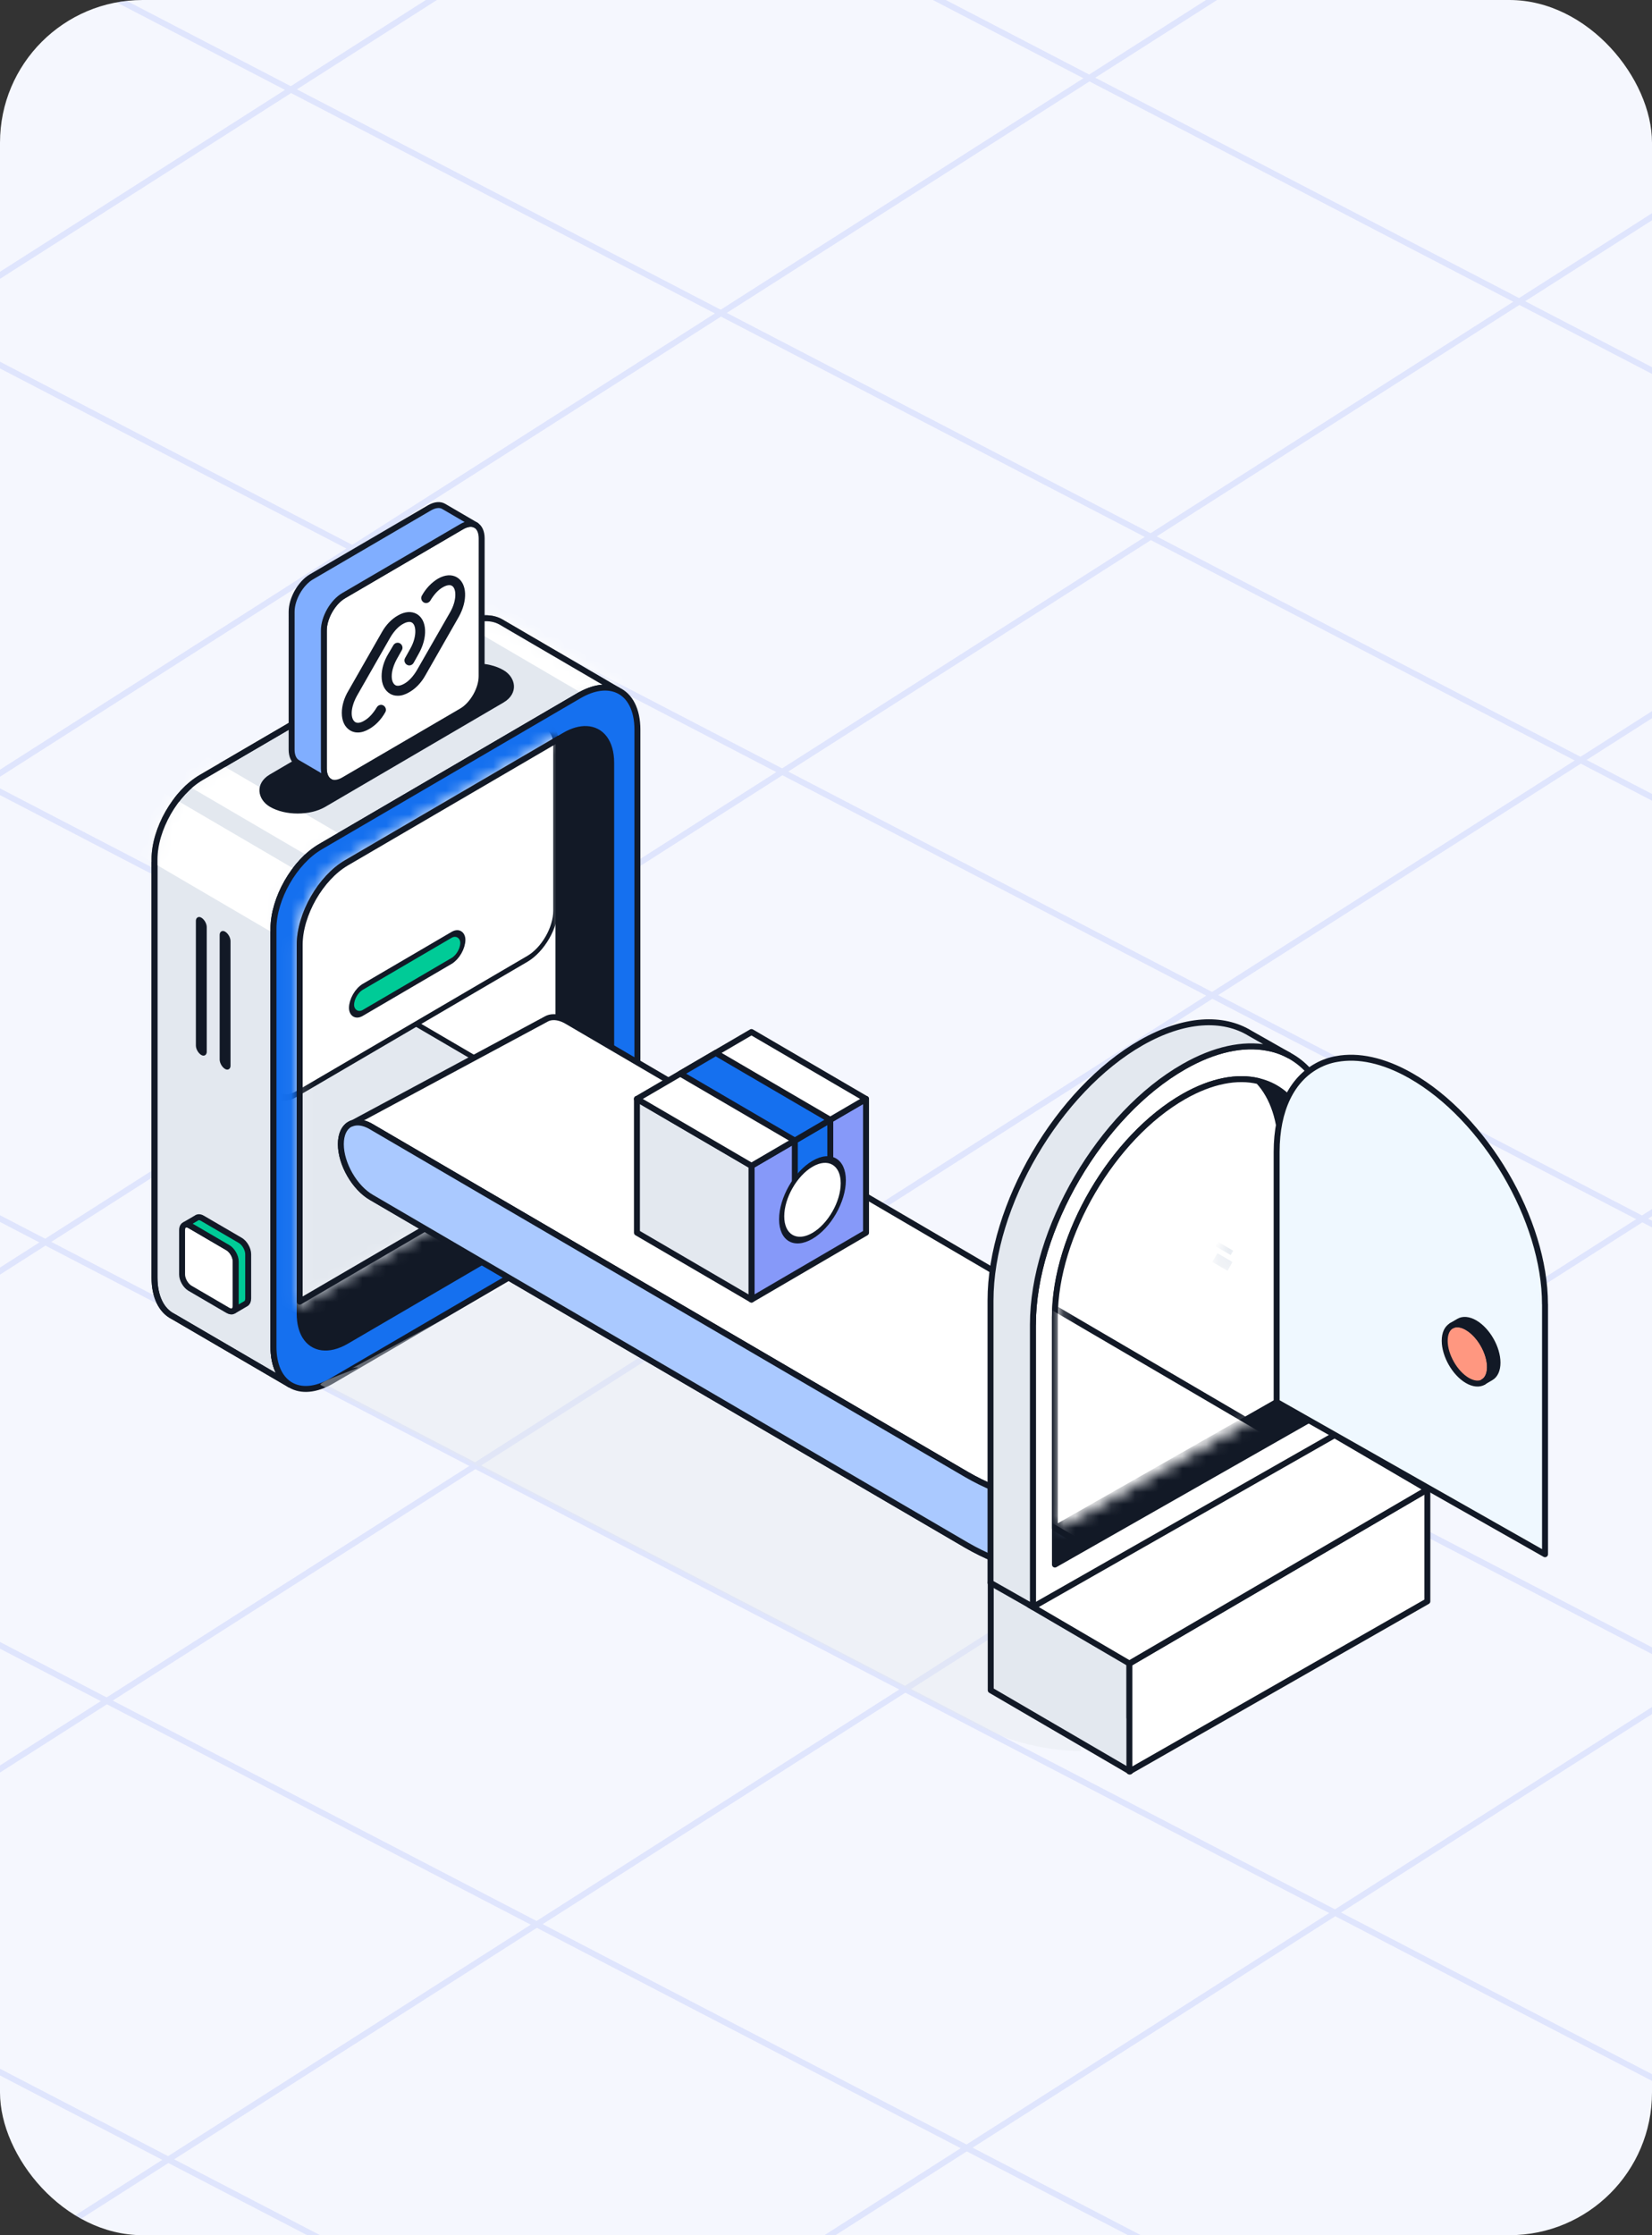
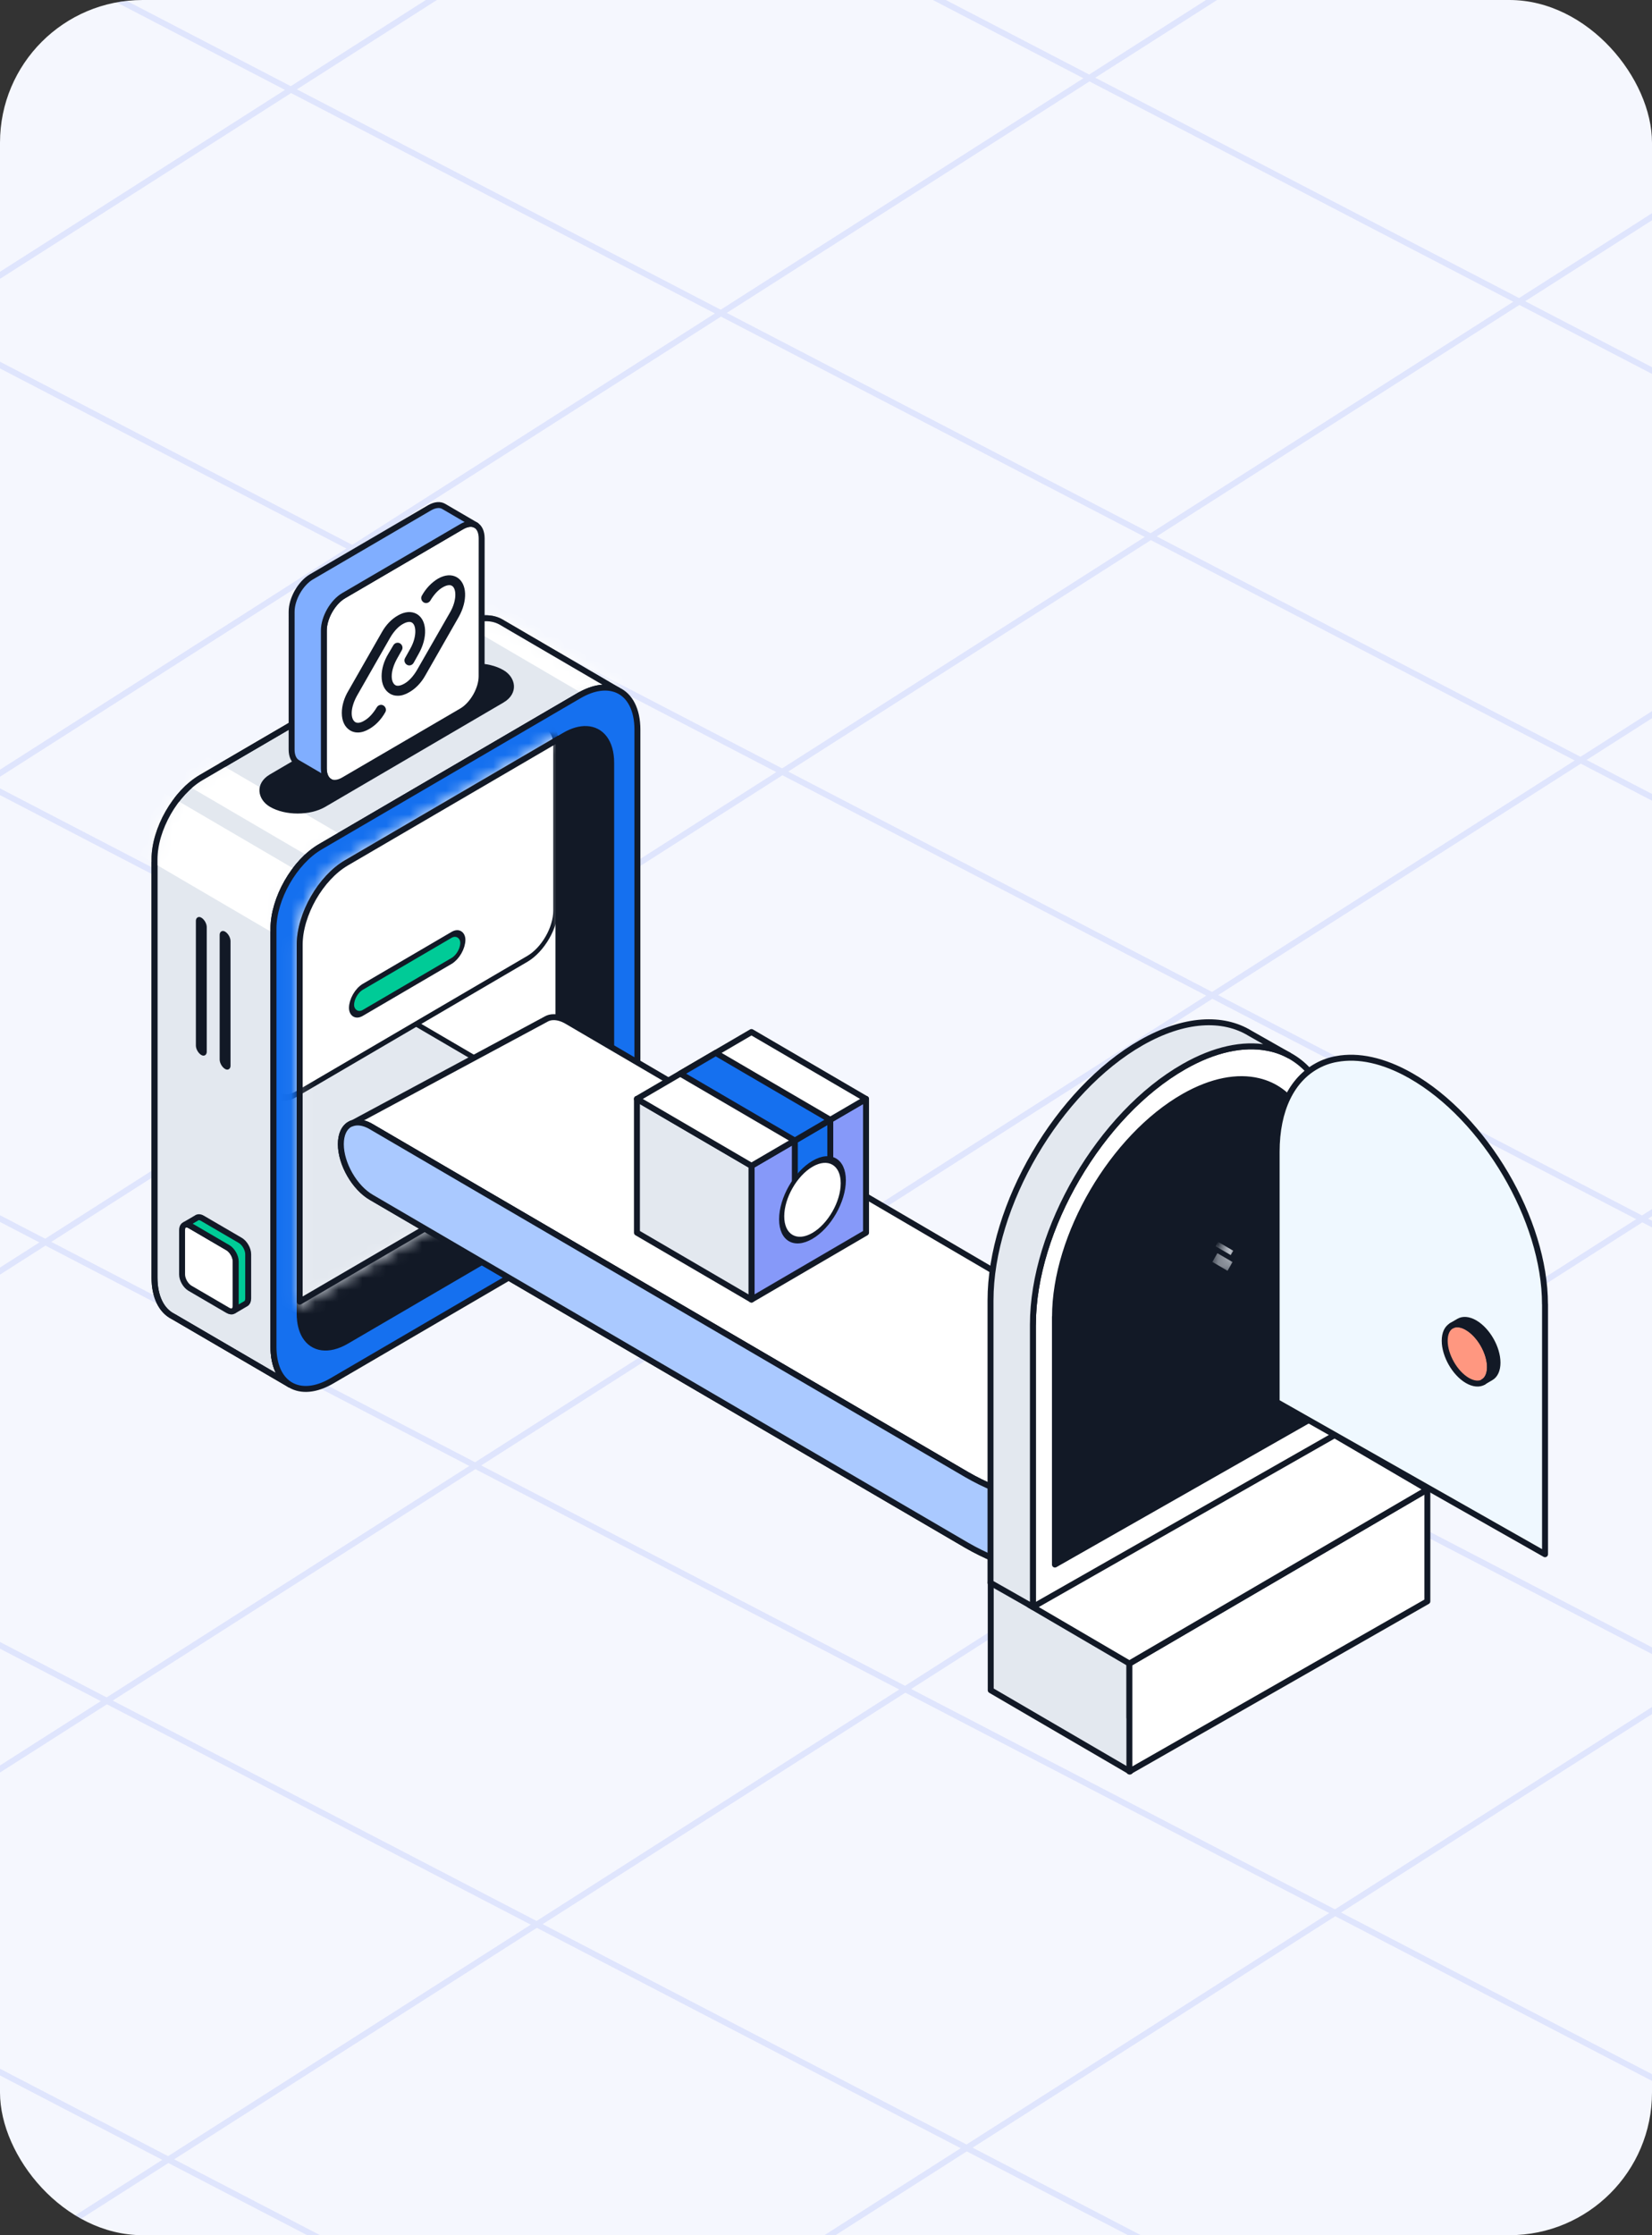
<svg xmlns="http://www.w3.org/2000/svg" fill="none" height="188" viewBox="0 0 139 188" width="139">
  <rect x="0" y="0" width="139" height="188" fill="#333333" stroke="none" />
  <clipPath id="a">
    <rect height="188" rx="12" width="139" />
  </clipPath>
  <mask id="b" height="66" maskUnits="userSpaceOnUse" width="41" x="12" y="51">
    <path d="m51.975 58.049c-.868-.39-2.007-.27-3.255.459l-2.291 1.336-19.49 11.383c-2.166 1.267-3.93 4.347-3.93 6.882v35.166c0 1.549.522 2.644 1.372 3.177l-9.771-5.7s-.051-.029-.074-.04c-.947-.493-1.537-1.629-1.537-3.269v-35.166c0-2.535 1.758-5.614 3.93-6.882l21.781-12.72c1.321-.774 2.523-.86 3.408-.379l.17.098z" fill="#e7e7e7" stroke="#000" stroke-linecap="round" stroke-linejoin="round" stroke-width=".5" />
  </mask>
  <mask id="c" height="49" maskUnits="userSpaceOnUse" width="24" x="24" y="61">
    <path d="m46.996 62.153v30.027c0 2.535-1.758 5.614-3.924 6.882l-17.857 10.425v-30.027c0-2.535 1.758-5.614 3.93-6.882z" fill="#fff" stroke="#000" stroke-linecap="round" stroke-linejoin="round" stroke-width=".5" />
  </mask>
  <mask id="d" height="39" maskUnits="userSpaceOnUse" width="20" x="89" y="90">
-     <path d="m89.343 110.29v17.826l19.357-10.864v-20.878c0-2.614-.723-4.631-1.954-5.938-1.8-.432-4.001-.037-6.376 1.295-6.085 3.422-11.027 11.728-11.027 18.559z" fill="#fff" stroke="#000" stroke-linecap="round" stroke-linejoin="round" stroke-width=".5" />
-   </mask>
+     </mask>
  <mask id="e" height="5" maskUnits="userSpaceOnUse" width="4" x="102" y="103">
    <path d="m103.539 107.242-.432-.252c-.238-.136-.384-.437-.384-.856 0-.843.585-1.865 1.303-2.283.359-.21.688-.228.919-.093l.432.253c-.116-.068-.25-.099-.402-.086-.158.012-.335.067-.517.178-.724.419-1.309 1.447-1.303 2.284 0 .215.037.4.11.541.067.142.158.247.274.308z" fill="#fff" stroke="#000" stroke-linecap="round" stroke-linejoin="round" stroke-width=".5" />
  </mask>
  <g clip-path="url(#a)">
    <rect fill="#f5f7fe" height="188" rx="12" width="139" />
    <g opacity=".2" stroke="#8699f9" stroke-width=".5">
      <path d="m-53.712 38.676 249.593 129.727" />
      <path d="m8.29-.876 249.593 129.727" />
      <path d="m-115.723 78.24 249.593 129.727" />
      <path d="m-208.728 137.58 249.593 129.726" />
      <path d="m39.292-20.658 249.593 129.727" />
      <path d="m-84.716 58.463 249.593 129.727" />
      <path d="m-177.728 117.803 249.594 129.727" />
      <path d="m-22.706 18.905 249.593 129.727" />
      <path d="m-146.725 98.022 249.593 129.727" />
      <path d="m-239.731 157.361 249.593 129.727" />
      <path d="m-163.271 211.071 306.395-195.471" />
      <path d="m-235.625 173.477 306.395-195.471" />
      <path d="m-90.923 248.676 306.395-195.471" />
      <path d="m-127.104 229.877 306.396-195.471" />
-       <path d="m-18.58 286.277 306.395-195.471" />
      <path d="m-199.451 192.277 306.395-195.471" />
      <path d="m-54.755 267.482 306.395-195.471" />
    </g>
    <path d="m51.975 58.049c-.868-.39-2.007-.27-3.255.459l-2.291 1.336-19.49 11.383c-2.166 1.267-3.93 4.347-3.93 6.882v35.166c0 1.549.522 2.644 1.372 3.177l-9.771-5.7s-.051-.029-.074-.04c-.947-.493-1.537-1.629-1.537-3.269v-35.166c0-2.535 1.758-5.614 3.93-6.882l21.781-12.72c1.321-.774 2.523-.86 3.408-.379l.17.098z" fill="#e3e8ef" stroke="#121926" stroke-linecap="round" stroke-linejoin="round" stroke-width=".5" />
    <g fill="#fff" mask="url(#b)">
      <path d="m0 0h28.657v3.376h-28.657z" transform="matrix(.863 .505 -.863 .505 16.143 62.868)" />
      <path d="m0 0h28.657v3.376h-28.657z" transform="matrix(.863 .505 -.863 .505 37.875 48.408)" />
      <path d="m0 0h28.657v6.364h-28.657z" transform="matrix(.863 .505 -.863 .505 13.45 66.472)" />
    </g>
    <path d="m51.975 58.049c-.868-.39-2.007-.27-3.255.459l-2.291 1.336-19.49 11.383c-2.166 1.267-3.93 4.347-3.93 6.882v35.166c0 1.549.522 2.644 1.372 3.177l-9.771-5.7s-.051-.029-.074-.04c-.947-.493-1.537-1.629-1.537-3.269v-35.166c0-2.535 1.758-5.614 3.93-6.882l21.781-12.72c1.321-.774 2.523-.86 3.408-.379l.17.098z" stroke="#121926" stroke-linecap="round" stroke-linejoin="round" stroke-width=".5" />
    <path d="m53.632 61.377v35.172c0 2.535-1.758 5.614-3.93 6.882l-21.781 12.714c-1.355.791-2.58.865-3.47.349-.023-.017-.045-.028-.068-.04-.851-.533-1.372-1.628-1.372-3.177v-35.166c0-2.535 1.764-5.614 3.93-6.882l19.49-11.383 2.291-1.336c1.248-.728 2.387-.849 3.255-.459 1.015.453 1.656 1.617 1.656 3.326z" fill="#1570ef" stroke="#121926" stroke-linecap="round" stroke-linejoin="round" stroke-width=".5" />
    <path d="m51.425 64.153v31.048c0 2.535-1.758 5.614-3.924 6.881l-18.356 10.719c-1.514.883-2.824.653-3.482-.425-.283-.47-.448-1.101-.448-1.869v-1.021l17.857-10.426c2.166-1.267 3.924-4.347 3.924-6.882v-30.027l.505-.292c.675-.396 1.31-.568 1.866-.539 1.225.057 2.058 1.09 2.058 2.833z" fill="#121926" stroke="#121926" stroke-linecap="round" stroke-linejoin="round" stroke-width=".5" />
    <path d="m46.996 62.149v30.027c0 2.535-1.758 5.614-3.924 6.882l-17.857 10.425v-30.027c0-2.535 1.758-5.614 3.93-6.882z" fill="#fff" stroke="#121926" stroke-linecap="round" stroke-linejoin="round" stroke-width=".5" />
    <g mask="url(#c)" stroke="#121926" stroke-width=".5">
      <path d="m0 0h26.914v30.199h-26.914z" fill="#e3e8ef" stroke-linecap="round" stroke-linejoin="round" transform="matrix(.863 .505 -.863 .505 34.259 85.676)" />
      <rect fill="#fff" height="19.567" rx="2.778" transform="matrix(.863 -.505 0 1 22.345 73.847)" width="28.084" x=".216" y=".124" />
    </g>
    <path d="m46.996 62.149v30.027c0 2.535-1.758 5.614-3.924 6.882l-17.857 10.425v-30.027c0-2.535 1.758-5.614 3.93-6.882z" stroke="#121926" stroke-linecap="round" stroke-linejoin="round" stroke-width=".5" />
    <path d="m15.564 103.012c.114-.043.262-.024.422.069l.384.224 2.803 1.637c.367.214.664.735.664 1.163l.001 3.274-.001.448c0.0.212-.073.36-.188.431-.121.074-.289.067-.476-.043l-3.188-1.862c-.366-.214-.664-.735-.664-1.163l0-3.721c.001-.241.094-.4.242-.457z" fill="#fff" stroke="#121926" stroke-width=".5" />
    <path d="m17.032 102.469 3.187 1.86c.366.214.664.735.664 1.163l0 3.723c0.0.215-.074.364-.195.434l-1.041.608c.115-.071.188-.219.188-.43l.001-.448-.001-3.275c0-.428-.297-.949-.664-1.163l-2.803-1.637-.384-.223c-.16-.094-.308-.112-.422-.069l.958-.559c.122-.102.306-.104.512.016z" fill="#00cb97" stroke="#121926" stroke-width=".5" />
    <rect fill="#121926" height="11.553" rx=".527" transform="matrix(-.866 -.506 -0 1 19.396 78.625)" width="1.055" />
    <rect fill="#121926" height="11.553" rx=".527" transform="matrix(-.866 -.506 -0 1 17.395 77.449)" width="1.055" />
    <rect fill="#121926" height="4.9" rx="2.45" stroke="#121926" stroke-linecap="round" stroke-linejoin="round" stroke-width=".5" transform="matrix(-.863 .505 .863 .505 40.031 55.253)" width="22.266" />
    <rect fill="#00cb97" height="2.193" rx="1.096" stroke="#121926" stroke-linecap="round" stroke-linejoin="round" stroke-width=".5" transform="matrix(.863 -.505 0 1 29.579 83.555)" width="10.85" />
-     <path d="m90.939 131.436v15.844c-.067 0-.128 0-.195 0-3.244-.08-6.488-.96-9.404-2.647l-25.34-13.191-29-14.942c-.414-.24 3.438-1.486 3.097-1.486-.207 0-.39.037-.554.111l.103-.05 16.288-8.753.03-.018c.183-.105.396-.154.633-.154.341 0 .73.111 1.132.351l41.608 24.357c.505.295 1.047.486 1.601.584z" fill="#e3e8ef" opacity=".4" />
    <path d="m90.938 110.839v15.844c-.067 0-.128 0-.195 0-3.244-.081-6.488-.961-9.404-2.647l-24.164-14.114-25.941-15.155c-.414-.24-.797-.351-1.138-.351-.207 0-.39.037-.554.111l.103-.049 16.288-8.753.03-.018c.183-.105.396-.154.633-.154.341 0 .73.111 1.132.351l41.608 24.356c.505.296 1.047.486 1.601.585z" fill="#fff" stroke="#121926" stroke-linecap="round" stroke-linejoin="round" stroke-width=".5" />
    <path d="m90.938 126.685v5.946c-3.305-.05-6.604-.936-9.58-2.647l-50.105-29.269c-1.418-.812-2.575-2.825-2.575-4.481 0-.806.28-1.391.73-1.656l.134-.068s.061-.037.103-.037l-.103.049c.164-.068.347-.111.554-.111.341 0 .73.111 1.138.351l25.941 15.155 24.164 14.114c2.976 1.717 6.287 2.603 9.599 2.653z" fill="#fff" />
    <path d="m90.938 126.685h.25c0-.137-.11-.248-.246-.25zm0 5.946-.004.25c.067.001.132-.025.179-.072s.075-.111.075-.178zm-9.58-2.647-.126.216.002.001zm-50.105-29.269.126-.215-.002-.002zm-1.844-6.136-.113-.223c-.005.002-.009.005-.014.008zm.134-.068.113.223c.006-.003.011-.006.017-.009zm.103-.037.107.226c.105-.05.162-.167.136-.281-.026-.114-.127-.195-.244-.195zm-.103.049-.107-.226c-.122.058-.176.203-.121.327.055.124.199.181.324.13zm1.692.24-.127.215.001 0zm25.941 15.155-.126.215zm24.164 14.114-.126.216h.001zm9.349 2.653v5.946h.5v-5.946zm.254 5.696c-3.263-.049-6.52-.924-9.459-2.614l-.249.434c3.013 1.732 6.354 2.63 9.701 2.68zm-9.458-2.613-50.105-29.268-.252.431 50.105 29.269zm-50.107-29.27c-.661-.378-1.276-1.048-1.727-1.831-.45-.784-.722-1.658-.722-2.432h-.5c0 .882.306 1.842.789 2.681.482.84 1.155 1.583 1.912 2.016zm-2.449-4.264c0-.758.262-1.238.607-1.44l-.253-.431c-.556.327-.854 1.016-.854 1.871zm.593-1.433.134-.068-.226-.446-.134.068zm.021-.291c.13.214.13.214.13.214-0.0 0-0.0 0-0.0 0 0 0-0.0 0-0.0 0-0 0-0.0 0-0.0 0-0.0 0-0.0 0-.001 0-0.0 0-0.0 0-0.0 0.0 0 0 .001-0.0.002-.001.002-.001.006-.003.009-.004.004-.002.004-.002.002-.001-.001 0-.014.004-.037.004v-.5c-.078 0-.145.029-.17.04-.017.008-.032.015-.043.021-.005.003-.01.005-.013.007-.002.001-.003.002-.004.003-.001 0-.001.001-.002.001-0.0 0-.001 0-.001 0-0 0-0.0 0-0.0 0-0.0 0-0.0 0-0.0 0v0c-0 0-0 0 .13.214zm-.004-.263-.103.049.215.452.103-.049zm.099.506c.138-.057.288-.092.459-.092v-.5c-.243 0-.458.051-.649.13zm.459-.092c.287 0 .633.094 1.011.316l.254-.431c-.438-.258-.871-.385-1.265-.385zm1.012.317 25.941 15.154.252-.431-25.941-15.155zm25.941 15.154 24.164 14.115.252-.432-24.164-14.114zm24.165 14.115c3.014 1.739 6.367 2.637 9.72 2.687l.007-.5c-3.269-.049-6.538-.924-9.477-2.62z" fill="#121926" />
    <g stroke="#121926" stroke-width=".5">
      <path d="m90.938 126.683v5.946c-3.305-.049-6.604-.935-9.58-2.646l-50.105-29.269c-1.418-.812-2.575-2.825-2.575-4.481 0-.806.28-1.391.73-1.656l.134-.068s.061-.037.103-.037l-.103.049c.164-.068.347-.111.554-.111.341 0 .73.111 1.138.351l25.941 15.154 24.164 14.114c2.976 1.718 6.287 2.604 9.599 2.653z" fill="#aac9ff" stroke-linecap="round" stroke-linejoin="round" />
      <path d="m89.586 110.387-6.062 14.711v.018l-.006 5.934" stroke-linecap="round" stroke-linejoin="round" />
      <path d="m94.475 109.64c3.22 3.755 10.055 11.763 10.389 12.157l.019.018v5.959" stroke-linecap="round" stroke-linejoin="round" />
-       <path d="m92.85 110.535 5.186 14.908v.024l.006 5.953" stroke-linecap="round" stroke-linejoin="round" />
+       <path d="m92.85 110.535 5.186 14.908v.024" stroke-linecap="round" stroke-linejoin="round" />
      <path d="m90.939 126.757v5.95" stroke-linecap="round" />
      <path d="m72.869 92.425-9.637 5.627v11.254l9.637-5.627z" fill="#8699f9" stroke-linecap="round" stroke-linejoin="round" />
      <path d="m53.592 92.425 9.637 5.627v11.254l-9.637-5.627z" fill="#e3e8ef" stroke-linecap="round" stroke-linejoin="round" />
      <path d="m63.229 86.804-9.637 5.627 9.637 5.627 9.637-5.627z" fill="#fff" stroke-linecap="round" stroke-linejoin="round" />
      <path d="m69.86 94.196-2.982 1.744v6.646l2.982-1.743z" fill="#1570ef" stroke-linecap="round" stroke-linejoin="round" />
      <path d="m60.223 88.562-2.982 1.744 9.637 5.627 2.982-1.744z" fill="#1570ef" stroke-linecap="round" stroke-linejoin="round" />
    </g>
    <path clip-rule="evenodd" d="m65.77 102.43c0 1.674 1.161 2.352 2.593 1.515 1.432-.836 2.593-2.871 2.593-4.545 0-1.674-1.161-2.352-2.593-1.515-1.432.837-2.593 2.872-2.593 4.545z" fill="#fff" fill-rule="evenodd" />
    <path d="m65.553 102.555c0-.138.097-.306.216-.375s.216-.013.216.125zm2.809-4.67-.001-.249zm-2.376 4.42c0 .138-.097.306-.216.375s-.216.013-.216-.125zm0 0c0 1.538 1.065 2.156 2.375 1.391l.003.499c-1.554.908-2.811.17-2.811-1.64zm2.375 1.391c1.31-.766 2.377-2.632 2.377-4.171l.433-.25c0 1.808-1.254 4.012-2.808 4.92zm2.377-4.171c0-1.538-1.066-2.156-2.375-1.391l-.003-.498c1.554-.908 2.811-.17 2.811 1.639zm-2.375-1.391c-1.31.766-2.377 2.632-2.377 4.171l-.433.25c0-1.808 1.254-4.012 2.808-4.919z" fill="#121926" />
    <path d="m27.73 65.731c-.301-.176-.487-.555-.489-1.098l-0-1.212.001-10.388c.001-1.083.752-2.399 1.676-2.936l8.898-5.2 1.038-.606c.463-.264.88-.291 1.182-.115.301.176.487.555.492 1.093l-.004 11.605c.002 1.078-.749 2.393-1.676 2.936l-9.933 5.801c-.466.27-.884.297-1.185.121z" fill="#fff" stroke="#121926" stroke-linecap="round" stroke-linejoin="round" stroke-width=".5" />
    <path d="m27.738 65.73-2.712-1.583c-.301-.176-.487-.555-.489-1.098l.001-11.6c.001-1.083.752-2.399 1.676-2.936l9.936-5.806c.463-.264.881-.291 1.182-.115l2.712 1.583c-.301-.176-.719-.149-1.182.115l-1.038.606-8.898 5.2c-.924.537-1.675 1.852-1.676 2.936l-.001 10.388v1.212c.002.543.188.922.489 1.098z" fill="#80aeff" stroke="#121926" stroke-linecap="round" stroke-linejoin="round" stroke-width=".5" />
    <path d="m33.444 58.518c-.232 0-.445-.059-.639-.176-.445-.274-.697-.783-.697-1.468 0-.607.194-1.272.562-1.879l.426-.724c.116-.196.368-.274.561-.157.194.117.271.372.155.568l-.407.724c-.271.489-.446 1.018-.446 1.468-0.0.372.116.626.29.744s.465.059.774-.118c.387-.215.755-.627 1.046-1.116l2.808-4.895c.562-.979.542-1.977.155-2.212-.174-.117-.465-.059-.774.118-.387.215-.755.627-1.046 1.116-.116.196-.368.274-.561.157-.194-.117-.271-.372-.155-.568.348-.626.833-1.116 1.355-1.429.581-.333 1.142-.372 1.587-.118.871.509.929 1.977.154 3.348l-2.808 4.914c-.348.626-.833 1.116-1.355 1.41-.329.196-.658.294-.949.294z" fill="#121926" />
    <path d="m30.096 61.61c-.232 0-.445-.059-.639-.176-.445-.274-.697-.783-.697-1.468 0-.607.194-1.272.562-1.879l2.808-4.914c.348-.627.833-1.116 1.355-1.41.581-.333 1.142-.372 1.587-.118.871.509.929 1.977.154 3.347l-.426.764c-.116.196-.368.274-.561.157-.194-.117-.271-.372-.155-.568l.426-.764c.562-.979.542-1.977.155-2.212-.174-.117-.465-.059-.774.118-.387.215-.755.627-1.046 1.116l-2.808 4.914c-.271.489-.445 1.018-.446 1.468-0.0.372.116.626.29.744s.465.078.774-.118c.387-.215.755-.627 1.046-1.116.116-.196.368-.274.561-.157.194.117.271.372.155.568-.349.626-.833 1.116-1.355 1.41-.329.196-.658.294-.949.294z" fill="#121926" />
    <path d="m83.36 133.077v9.086l11.723 6.836v-4.553l-.049.025v-4.617l-11.674-6.783z" fill="#e3e8ef" stroke="#121926" stroke-linecap="round" stroke-linejoin="round" stroke-width=".5" />
    <path d="m95.027 139.92v4.617 4.463l25.071-14.315v-9.408z" fill="#fff" stroke="#121926" stroke-linecap="round" stroke-linejoin="round" stroke-width=".5" />
    <path d="m86.621 135 8.406 4.918 25.071-14.644-8.406-4.918z" fill="#fff" stroke="#121926" stroke-linecap="round" stroke-linejoin="round" stroke-width=".5" />
    <path d="m86.906 111.421v23.741l25.406-14.465v-23.741c0-4.062-1.467-6.894-3.829-8.174-.018-.012-.03-.018-.043-.025-.56-.302-1.168-.517-1.819-.628-2.015-.376-4.419.111-7.006 1.588-7.012 3.995-12.703 13.714-12.703 21.698z" fill="#fff" stroke="#121926" stroke-linecap="round" stroke-linejoin="round" stroke-width=".5" />
    <path d="m88.762 110.753v20.841l21.699-12.347v-20.842c0-4.161-1.802-6.814-4.565-7.473-1.771-.431-3.938-.037-6.275 1.293-5.989 3.416-10.852 11.708-10.852 18.528z" fill="#121926" stroke="#121926" stroke-linecap="round" stroke-linejoin="round" stroke-width=".5" />
-     <path d="m88.757 110.753v17.795l19.051-10.846v-20.842c0-2.61-.713-4.623-1.924-5.928-1.771-.431-3.938-.037-6.275 1.293-5.989 3.416-10.852 11.708-10.852 18.528z" fill="#fff" stroke="#121926" stroke-linecap="round" stroke-linejoin="round" stroke-width=".5" />
    <g mask="url(#d)" stroke="#121926" stroke-linecap="round" stroke-linejoin="round" stroke-width=".5">
      <path d="m120.428 128.232v15.844c-.067 0-.128 0-.195 0-3.244-.08-6.488-.96-9.404-2.647l-24.164-14.114-25.941-15.154c-.414-.241-.797-.351-1.138-.351-.207 0-.39.037-.554.11l.103-.049 16.288-8.753.03-.018c.183-.105.396-.154.633-.154.341 0 .73.111 1.132.351l41.608 24.356c.505.296 1.047.487 1.601.585z" fill="#fff" />
      <path d="m120.428 144.077v5.946c-3.305-.049-6.604-.936-9.581-2.647l-50.104-29.269c-1.418-.812-2.575-2.825-2.575-4.481 0-.806.28-1.391.73-1.655l.134-.068s.061-.037.103-.037l-.103.049c.164-.067.347-.111.554-.111.341 0 .73.111 1.138.351l25.941 15.155 24.164 14.114c2.976 1.717 6.288 2.603 9.599 2.653z" fill="#aac9ff" />
    </g>
    <path d="m83.342 109.394v23.735l3.567 2.025v-23.741c0-7.983 5.691-17.702 12.703-21.697 2.587-1.477 4.997-1.964 7.006-1.588.651.117 1.26.326 1.82.628l-3.245-1.841c-2.306-1.416-5.551-1.268-9.148.776-7.012 3.995-12.703 13.708-12.703 21.697z" fill="#e3e8ef" stroke="#121926" stroke-linecap="round" stroke-linejoin="round" stroke-width=".5" />
    <g fill="#e3e8ef" mask="url(#e)">
      <path d="m102.489 104.453 1.276.745-.21.368-1.276-.745z" />
      <path d="m102.429 105.404 1.276.745-.42.736-1.276-.745z" />
    </g>
    <path d="m130 109.7v21.026l-22.583-12.81v-21.027c0-3.598 1.304-6.106 3.403-7.24.016-.011.027-.016.038-.022.498-.267 1.039-.458 1.618-.556 1.791-.333 3.928.098 6.227 1.406 6.233 3.538 11.292 12.146 11.292 19.217z" fill="#eff8ff" stroke="#121926" stroke-linecap="round" stroke-linejoin="round" stroke-width=".5" />
    <path d="m124.808 116.236c.169-.099.302-.252.4-.45.098-.216.161-.477.161-.792 0-1.234-.855-2.729-1.906-3.341-.267-.162-.525-.243-.757-.261-.222-.018-.418.027-.587.126-.348.198-.561.63-.561 1.252 0 1.233.854 2.728 1.905 3.34.525.306 1.006.333 1.354.135z" fill="#ff9780" stroke="#121926" stroke-linecap="round" stroke-linejoin="round" stroke-width=".5" />
    <path d="m124.808 116.236.632-.369c.348-.198.561-.639.561-1.252 0-1.233-.854-2.728-1.905-3.34-.525-.306-1.006-.333-1.345-.135l-.632.369c.169-.099.365-.144.588-.126.231.018.49.099.757.261 1.059.612 1.914 2.116 1.905 3.341 0 .315-.053.585-.16.792-.098.207-.232.36-.401.45z" fill="#121926" stroke="#121926" stroke-linecap="round" stroke-linejoin="round" stroke-width=".5" />
  </g>
</svg>